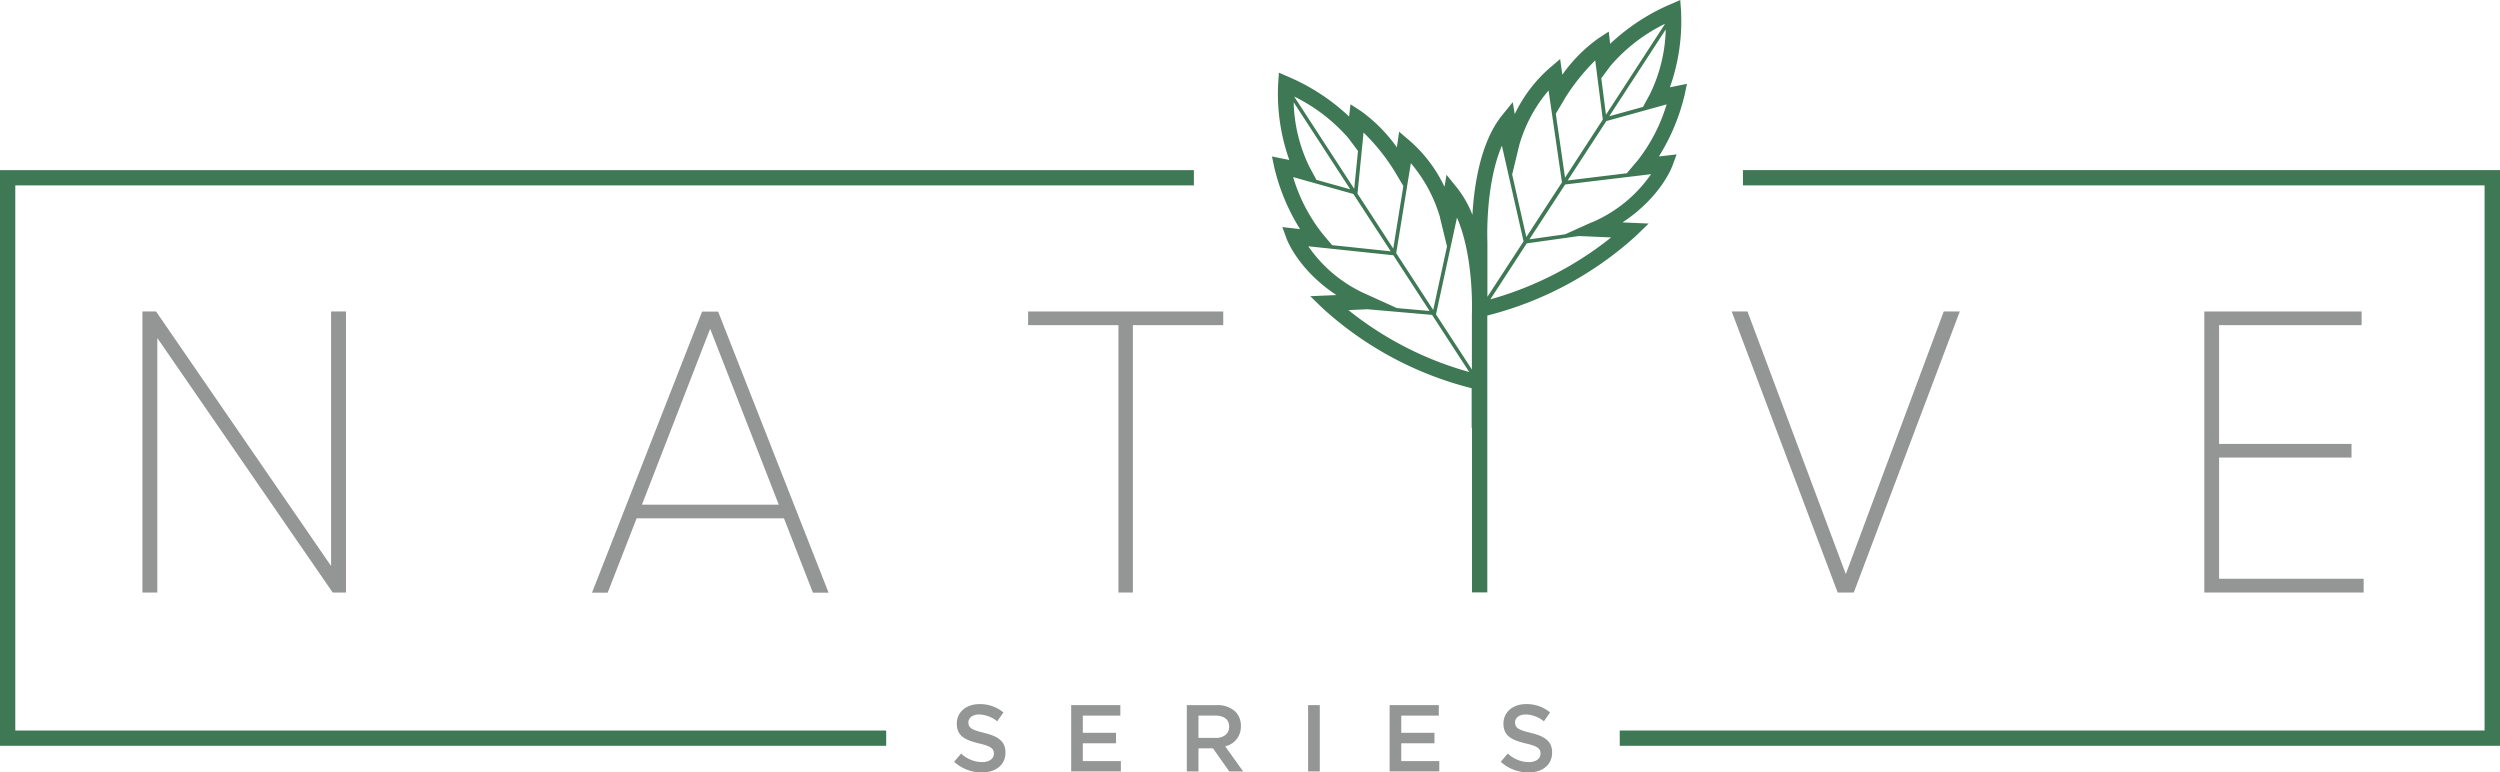
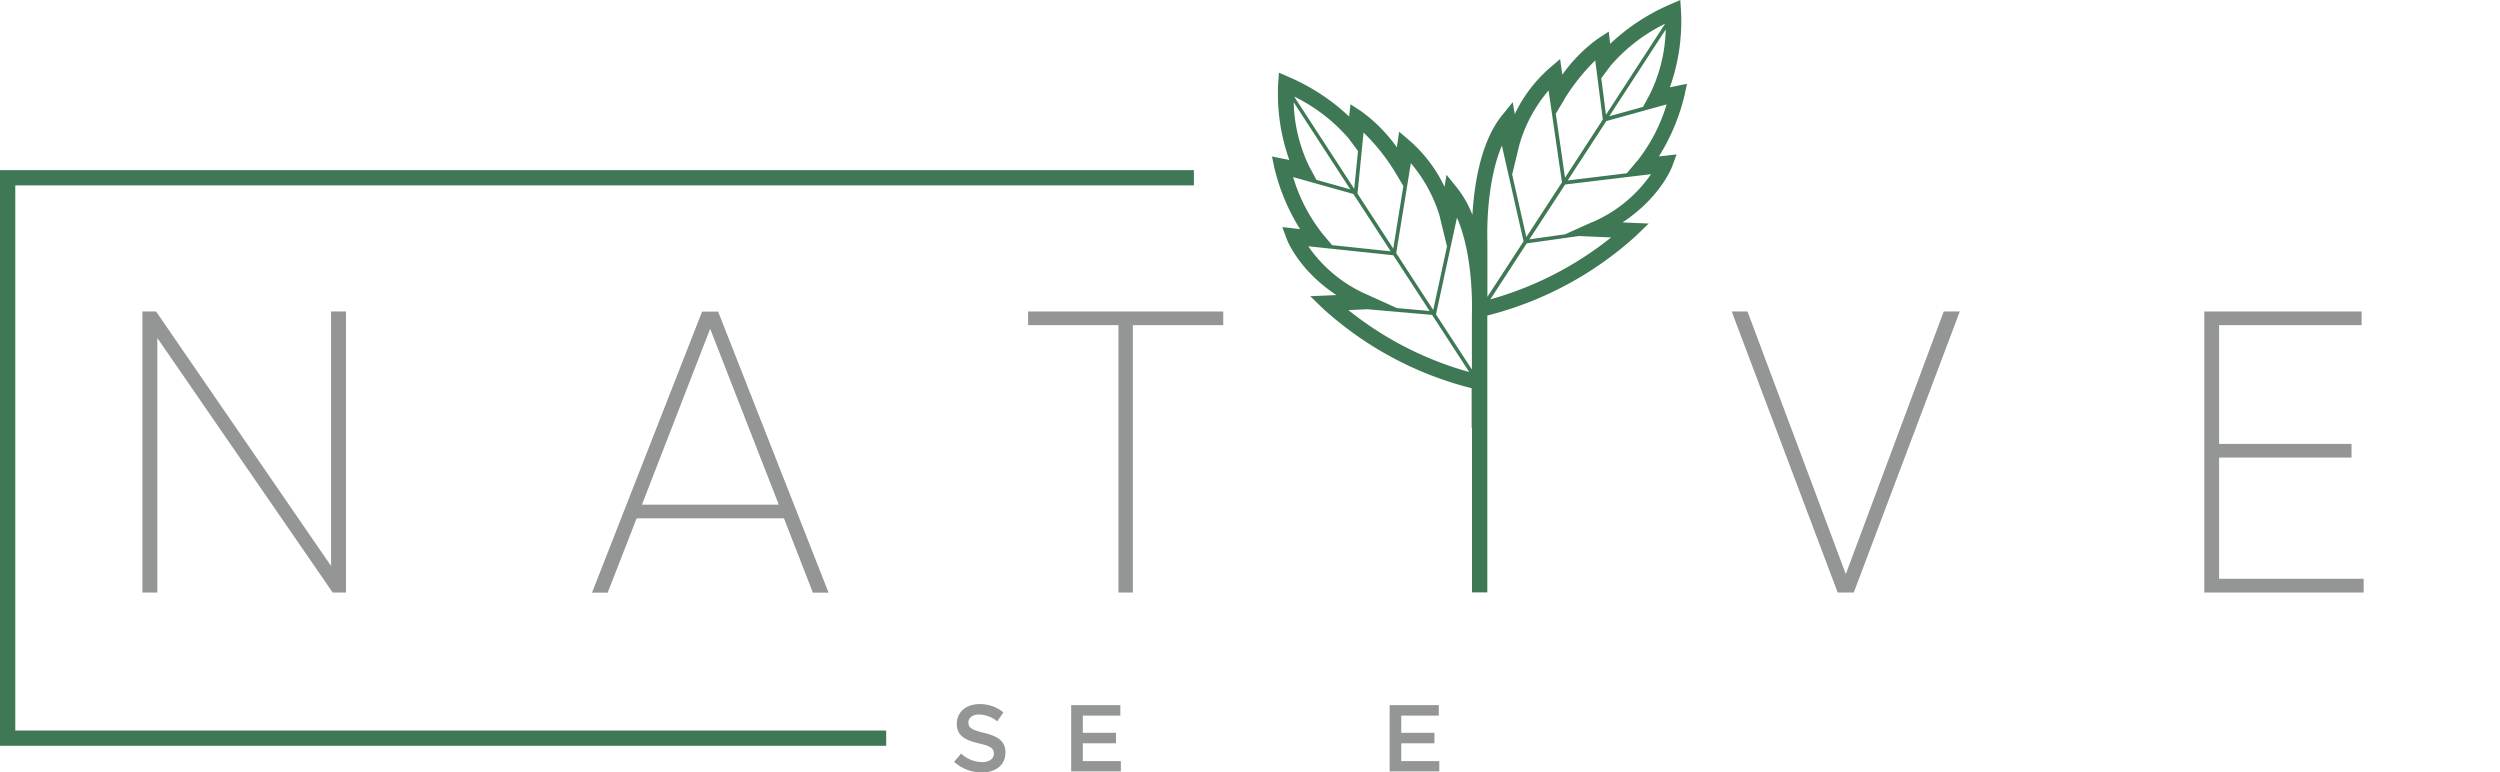
<svg xmlns="http://www.w3.org/2000/svg" id="Component_19_1" data-name="Component 19 – 1" width="338.727" height="104.662" viewBox="0 0 338.727 104.662">
  <g id="NativeSeries_logo" transform="translate(0 -0.1)">
    <g id="Group_2987" data-name="Group 2987" transform="translate(129.265 95.5)">
      <path id="Path_4179" data-name="Path 4179" d="M75.5,63.644l.959-1.13A4.184,4.184,0,0,0,79.3,63.679c.976,0,1.592-.462,1.592-1.13v-.034c0-.651-.36-.993-2.02-1.37-1.918-.462-3-1.027-3-2.688h0c0-1.558,1.284-2.637,3.065-2.637a4.944,4.944,0,0,1,3.253,1.13l-.839,1.2a4.123,4.123,0,0,0-2.448-.925c-.925,0-1.455.479-1.455,1.062v.034c0,.685.411.993,2.14,1.4,1.9.462,2.876,1.147,2.876,2.637v.034c0,1.678-1.318,2.688-3.2,2.688a5.565,5.565,0,0,1-3.75-1.438Z" transform="translate(-75.5 -55.82)" fill="#939695" />
      <path id="Path_4180" data-name="Path 4180" d="M84.77,55.9h6.66v1.421H86.345V59.65h4.5v1.421h-4.5v2.414H91.5v1.4H84.77Z" transform="translate(-68.899 -55.763)" fill="#939695" />
-       <path id="Path_4181" data-name="Path 4181" d="M93.92,55.9h4.006a3.575,3.575,0,0,1,2.585.89,2.69,2.69,0,0,1,.736,1.935v.034a2.708,2.708,0,0,1-2.123,2.722l2.431,3.407H99.673l-2.209-3.133H95.5v3.133H93.92Zm3.887,4.452c1.13,0,1.849-.6,1.849-1.507v-.034c0-.959-.685-1.49-1.866-1.49H95.5v3.013h2.311Z" transform="translate(-62.383 -55.763)" fill="#939695" />
-       <path id="Path_4182" data-name="Path 4182" d="M103.52,55.9H105.1v8.989H103.52Z" transform="translate(-55.546 -55.763)" fill="#939695" />
      <path id="Path_4183" data-name="Path 4183" d="M109.97,55.9h6.66v1.421h-5.085V59.65h4.5v1.421h-4.5v2.414H116.7v1.4H109.97Z" transform="translate(-50.953 -55.763)" fill="#939695" />
-       <path id="Path_4184" data-name="Path 4184" d="M118.76,63.644l.959-1.13a4.184,4.184,0,0,0,2.842,1.164c.976,0,1.592-.462,1.592-1.13v-.034c0-.651-.36-.993-2.02-1.37-1.918-.462-3-1.027-3-2.688h0c0-1.558,1.284-2.637,3.065-2.637a4.944,4.944,0,0,1,3.253,1.13l-.839,1.2a4.123,4.123,0,0,0-2.448-.925c-.925,0-1.455.479-1.455,1.062v.034c0,.685.411.993,2.14,1.4,1.9.462,2.876,1.147,2.876,2.637v.034c0,1.678-1.318,2.688-3.2,2.688a5.565,5.565,0,0,1-3.75-1.438Z" transform="translate(-44.694 -55.82)" fill="#939695" />
    </g>
    <g id="Group_2988" data-name="Group 2988" transform="translate(19.296 42.304)">
      <path id="Path_4185" data-name="Path 4185" d="M38.852,24.75V62.828h-1.8L13.29,28.345V62.828H11.27V24.75h1.849L36.832,59.232V24.75h2.02Z" transform="translate(-11.27 -24.75)" fill="#939695" />
      <path id="Path_4186" data-name="Path 4186" d="M72.857,52.77H52.894L48.973,62.838H46.85L61.763,24.76h2.174L78.9,62.838H76.778Zm-.7-1.849-9.3-23.833L53.613,50.921Z" transform="translate(14.067 -24.743)" fill="#939695" />
      <path id="Path_4187" data-name="Path 4187" d="M107.8,26.6H95.554V62.828H93.6V26.6H81.36V24.75H107.8V26.6Z" transform="translate(38.643 -24.75)" fill="#939695" />
      <path id="Path_4188" data-name="Path 4188" d="M137.057,24.75h2.123L152.5,60.328,165.769,24.75h2.174L153.579,62.828H151.4L137.04,24.75Z" transform="translate(78.294 -24.75)" fill="#939695" />
      <path id="Path_4189" data-name="Path 4189" d="M196.03,60.979v1.849H174.44V24.75h21.316V26.6H176.443V42.693h17.943v1.849H176.443V60.961H196.03Z" transform="translate(104.927 -24.75)" fill="#939695" />
    </g>
    <path id="Path_4190" data-name="Path 4190" d="M156.92,11.451l-2.346.479a26.789,26.789,0,0,0,1.507-10.375L155.979.1l-1.335.582a27.988,27.988,0,0,0-8.167,5.359l-.188-1.661-1.421.925A20.964,20.964,0,0,0,140,10.219L139.7,8.1l-1.421,1.216a19.3,19.3,0,0,0-4.725,6.249l-.274-1.627-1.455,1.8c-2.962,3.681-3.784,9.622-4.006,13.474a14.454,14.454,0,0,0-2.055-3.63l-1.455-1.8-.274,1.627a19.119,19.119,0,0,0-4.725-6.249l-1.421-1.216-.308,2.123a20.964,20.964,0,0,0-4.862-4.914l-1.421-.925-.188,1.661a27.988,27.988,0,0,0-8.167-5.359L101.6,9.945l-.1,1.455a26.761,26.761,0,0,0,1.507,10.375L100.66,21.3l.325,1.541a27.719,27.719,0,0,0,3.476,8.3l-2.4-.274.582,1.575c.068.205,1.627,4.263,6.746,7.636l-3.544.154,1.729,1.678A46.985,46.985,0,0,0,127.712,52.7v5.359h.051V80.364h2.072V42.852a47.186,47.186,0,0,0,20.135-10.786l1.729-1.678-3.544-.154c5.119-3.373,6.677-7.431,6.746-7.636l.582-1.575-2.4.274a27.719,27.719,0,0,0,3.476-8.3l.325-1.541Zm-5.992,3.133-4.571,1.267L154.01,4.089a21.04,21.04,0,0,1-2.14,8.766Zm-4.417-5.547a23.058,23.058,0,0,1,7.413-5.718l-8.013,12.327-.633-4.948,1.233-1.661Zm-6.249,4.52a28.21,28.21,0,0,1,4.195-5.273l1.027,8.013-5.119,7.876-1.25-8.663,1.164-1.952Zm-6.1,6.215a19.773,19.773,0,0,1,3.972-7.413l1.815,12.447-4.828,7.413-1.918-8.475Zm-2.346.086L134.748,32.8l-4.9,7.516V32.887c0-.086-.342-7.619,1.952-13.029ZM122.883,42.7l2.842-13.115c2.363,5.427,2.02,13.081,2.02,13.218v7.362L122.883,42.7Zm.548-13.081.942,3.869L122.507,42.1l-5.017-7.7,1.986-12.19a19.975,19.975,0,0,1,3.972,7.4Zm-6.1-6.215,1.13,1.9-1.37,8.475-4.845-7.448.822-8.27a27.458,27.458,0,0,1,4.263,5.342Zm-10.649,1.062-.942-1.746a21.04,21.04,0,0,1-2.14-8.766l7.67,11.8Zm4.4-5.564,1.233,1.661-.514,5.119-8.133-12.5A23.273,23.273,0,0,1,111.087,18.9ZM103.5,24.087l8.184,2.294,5.068,7.773-7.944-.839-1.284-1.524a22.889,22.889,0,0,1-4.006-7.722Zm2.072,9.382L117.1,34.685l4.914,7.55-4.434-.394h0l-3.972-1.8a18.689,18.689,0,0,1-8.03-6.575Zm8.15,8.543,8.629.753,5.034,7.739a45.614,45.614,0,0,1-16.368-8.389l2.705-.12Zm16.522-1.353,4.931-7.585,7.071-.993,4.366.188A46.016,46.016,0,0,1,130.245,40.66ZM144.028,30.2l-3.647,1.644-4.845.685,4.845-7.431,11.642-1.4a18.614,18.614,0,0,1-8,6.523Zm6.078-8.252-1.37,1.627-8.013.976,5.239-8.047,8.167-2.26a22.972,22.972,0,0,1-4.024,7.722Z" transform="translate(71.682 0)" fill="#3f7854" />
    <g id="Group_2989" data-name="Group 2989" transform="translate(0 23.145)">
-       <path id="Path_4191" data-name="Path 4191" d="M247.447,91.564H128.18V89.493H245.358V15.632H144.873V13.56H247.447Z" transform="translate(91.28 -13.56)" fill="#3f7854" />
      <path id="Path_4192" data-name="Path 4192" d="M120.071,91.564H0v-78H161.761v2.072H2.072V89.493h118Z" transform="translate(0 -13.56)" fill="#3f7854" />
    </g>
  </g>
</svg>